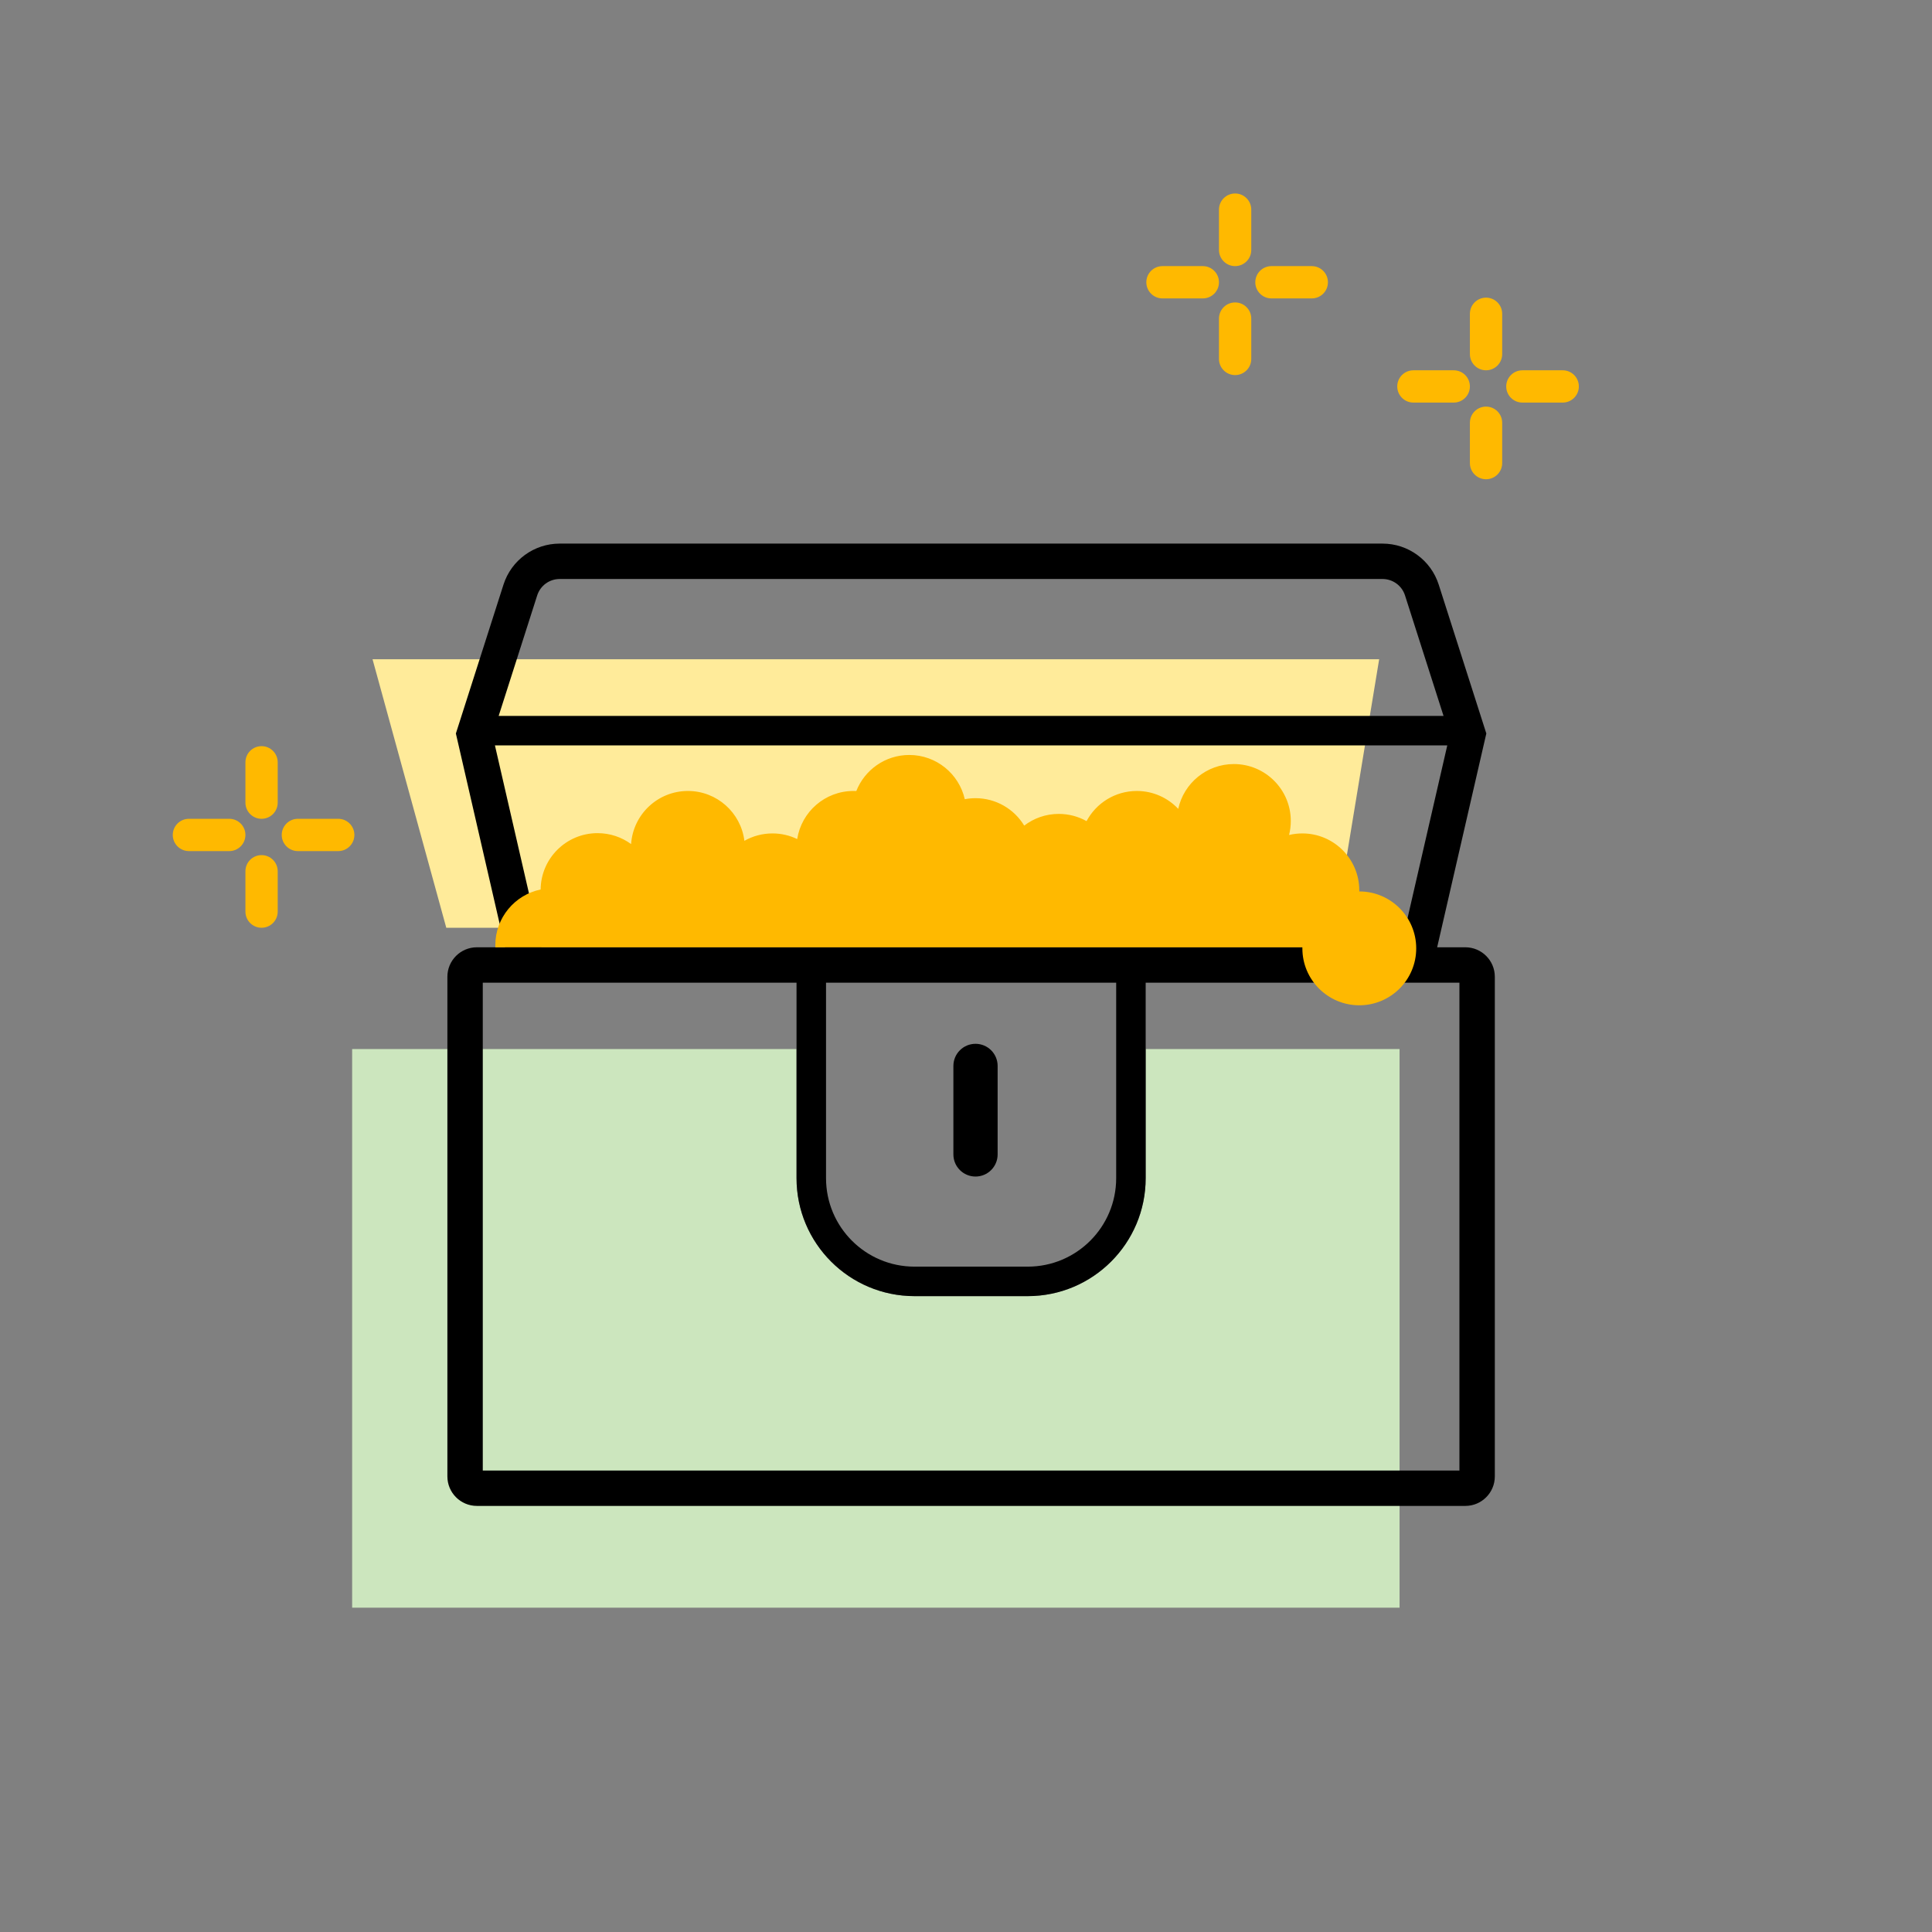
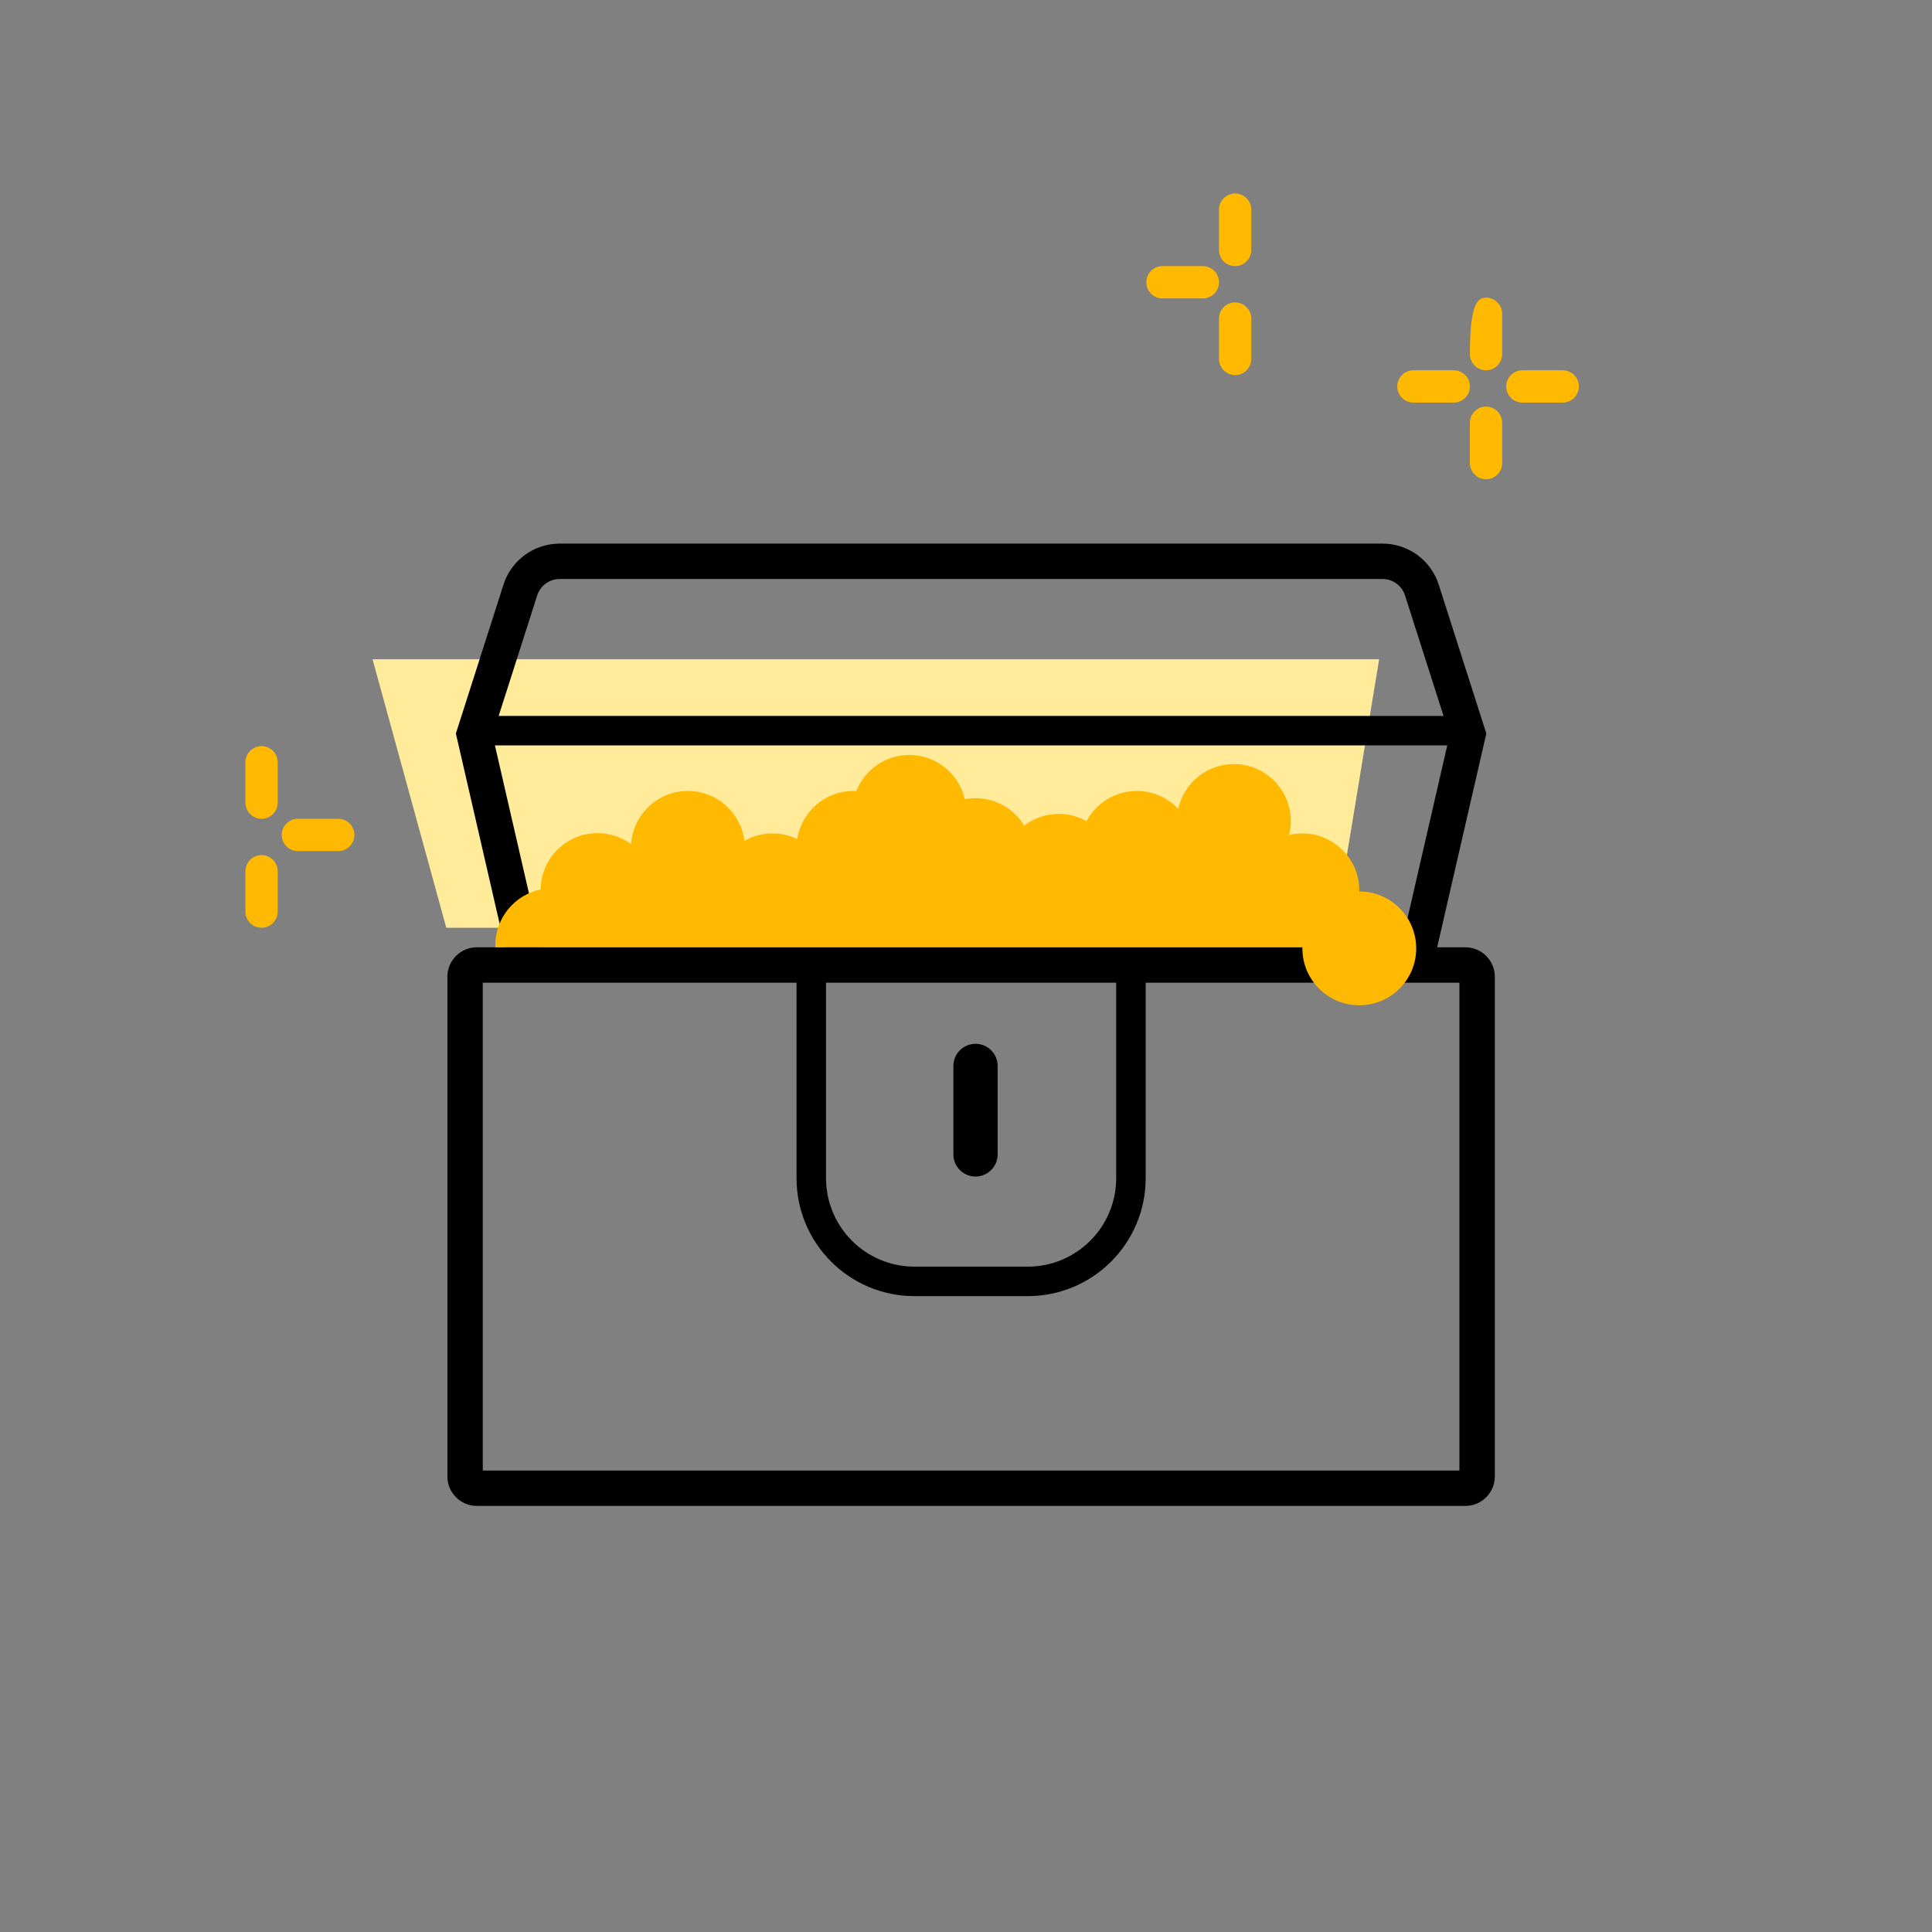
<svg xmlns="http://www.w3.org/2000/svg" width="131" height="131" viewBox="0 0 131 131" fill="none">
  <rect x="0" y="0" width="131" height="131" fill="#808080" stroke="none" />
-   <path d="M54.009 71.13H23.877V109.008H94.898V71.13H77.683V79.885C77.683 84.303 74.101 87.885 69.683 87.885H62.009C57.591 87.885 54.009 84.303 54.009 79.885V71.13Z" fill="#CCE6BE" />
  <path d="M25.26 44.7H93.515L90.515 62.907H30.26L25.26 44.7Z" fill="#FFEB9A" />
  <path d="M67.645 72.276C67.645 71.448 66.974 70.776 66.145 70.776C65.317 70.776 64.645 71.448 64.645 72.276V78.276C64.645 79.104 65.317 79.776 66.145 79.776C66.974 79.776 67.645 79.104 67.645 78.276V72.276Z" fill="black" />
  <path fill-rule="evenodd" clip-rule="evenodd" d="M100.781 49.735L97.553 39.641C97.023 37.984 95.482 36.859 93.743 36.859H37.949C36.21 36.859 34.669 37.984 34.139 39.641L30.911 49.735L34.245 64.231H32.335C31.231 64.231 30.335 65.126 30.335 66.231V100.109C30.335 101.213 31.231 102.109 32.335 102.109H99.357C100.461 102.109 101.357 101.213 101.357 100.109V66.231C101.357 65.126 100.461 64.231 99.357 64.231H97.447L100.781 49.735ZM93.743 39.259H37.949C37.253 39.259 36.637 39.709 36.425 40.372L33.812 48.543H97.88L95.267 40.372C95.055 39.709 94.439 39.259 93.743 39.259ZM98.133 50.543H33.559L36.703 64.21H94.989L98.133 50.543ZM32.735 66.631V99.709H98.957V66.631H77.683V79.885C77.683 84.303 74.101 87.885 69.683 87.885H62.009C57.591 87.885 54.009 84.303 54.009 79.885V66.631H32.735ZM75.683 66.631H56.009V79.885C56.009 83.199 58.696 85.885 62.009 85.885H69.683C72.997 85.885 75.683 83.199 75.683 79.885V66.631Z" fill="black" />
  <path d="M84.843 14.213C84.843 13.609 84.352 13.119 83.748 13.119C83.143 13.119 82.653 13.609 82.653 14.213V16.95C82.653 17.554 83.143 18.044 83.748 18.044C84.352 18.044 84.843 17.554 84.843 16.95V14.213Z" fill="#FFB900" />
  <path d="M84.843 21.602C84.843 20.997 84.352 20.507 83.748 20.507C83.143 20.507 82.653 20.997 82.653 21.602V24.338C82.653 24.943 83.143 25.433 83.748 25.433C84.352 25.433 84.843 24.943 84.843 24.338V21.602Z" fill="#FFB900" />
-   <path d="M90.041 19.139C90.041 19.744 89.551 20.234 88.946 20.234H86.21C85.606 20.234 85.116 19.744 85.116 19.139C85.116 18.535 85.606 18.044 86.21 18.044H88.946C89.551 18.044 90.041 18.535 90.041 19.139Z" fill="#FFB900" />
  <path d="M81.558 20.234C82.163 20.234 82.653 19.744 82.653 19.139C82.653 18.535 82.163 18.044 81.558 18.044H78.822C78.217 18.044 77.727 18.535 77.727 19.139C77.727 19.744 78.217 20.234 78.822 20.234H81.558Z" fill="#FFB900" />
  <path d="M17.735 50.593C18.34 50.593 18.83 51.083 18.83 51.688V54.424C18.83 55.028 18.34 55.519 17.735 55.519C17.131 55.519 16.641 55.028 16.641 54.424V51.688C16.641 51.083 17.131 50.593 17.735 50.593Z" fill="#FFB900" />
  <path d="M18.83 59.076C18.83 58.472 18.34 57.981 17.735 57.981C17.131 57.981 16.641 58.472 16.641 59.076V61.812C16.641 62.417 17.131 62.907 17.735 62.907C18.34 62.907 18.83 62.417 18.83 61.812V59.076Z" fill="#FFB900" />
  <path d="M24.029 56.614C24.029 57.218 23.539 57.709 22.934 57.709H20.198C19.594 57.709 19.103 57.218 19.103 56.614C19.103 56.009 19.594 55.519 20.198 55.519H22.934C23.539 55.519 24.029 56.009 24.029 56.614Z" fill="#FFB900" />
-   <path d="M15.546 57.709C16.15 57.709 16.641 57.218 16.641 56.614C16.641 56.009 16.15 55.519 15.546 55.519H12.81C12.205 55.519 11.715 56.009 11.715 56.614C11.715 57.218 12.205 57.709 12.81 57.709H15.546Z" fill="#FFB900" />
-   <path d="M100.762 20.182C101.366 20.182 101.856 20.672 101.856 21.277V24.013C101.856 24.617 101.366 25.108 100.762 25.108C100.157 25.108 99.667 24.617 99.667 24.013V21.277C99.667 20.672 100.157 20.182 100.762 20.182Z" fill="#FFB900" />
+   <path d="M100.762 20.182C101.366 20.182 101.856 20.672 101.856 21.277V24.013C101.856 24.617 101.366 25.108 100.762 25.108C100.157 25.108 99.667 24.617 99.667 24.013C99.667 20.672 100.157 20.182 100.762 20.182Z" fill="#FFB900" />
  <path d="M101.856 28.665C101.856 28.061 101.366 27.57 100.762 27.57C100.157 27.57 99.667 28.061 99.667 28.665V31.401C99.667 32.006 100.157 32.496 100.762 32.496C101.366 32.496 101.856 32.006 101.856 31.401V28.665Z" fill="#FFB900" />
  <path d="M107.055 26.202C107.055 26.807 106.565 27.297 105.961 27.297H103.225C102.62 27.297 102.13 26.807 102.13 26.202C102.13 25.598 102.62 25.108 103.225 25.108H105.961C106.565 25.108 107.055 25.598 107.055 26.202Z" fill="#FFB900" />
  <path d="M98.572 27.297C99.177 27.297 99.667 26.807 99.667 26.202C99.667 25.598 99.177 25.108 98.572 25.108H95.836C95.231 25.108 94.741 25.598 94.741 26.202C94.741 26.807 95.231 27.297 95.836 27.297H98.572Z" fill="#FFB900" />
  <path d="M61.655 51.191C60.022 51.191 58.627 52.204 58.062 53.636C57.998 53.633 57.934 53.632 57.869 53.632C55.941 53.632 54.343 55.045 54.055 56.893C53.548 56.648 52.979 56.511 52.378 56.511C51.686 56.511 51.036 56.693 50.474 57.012C50.238 55.107 48.613 53.632 46.644 53.632C44.599 53.632 42.926 55.222 42.792 57.233C42.155 56.767 41.368 56.492 40.518 56.492C38.399 56.492 36.679 58.198 36.658 60.312C34.904 60.676 33.585 62.23 33.585 64.092C33.585 64.138 33.586 64.184 33.588 64.231H88.307C88.307 64.255 88.308 64.28 88.308 64.304C88.308 66.436 90.036 68.164 92.167 68.164C94.299 68.164 96.027 66.436 96.027 64.304C96.027 62.172 94.299 60.444 92.167 60.444C92.168 60.42 92.167 60.395 92.167 60.371C92.167 58.239 90.439 56.511 88.307 56.511C87.997 56.511 87.695 56.547 87.405 56.617C87.482 56.313 87.523 55.995 87.523 55.667C87.523 53.535 85.795 51.807 83.663 51.807C81.813 51.807 80.268 53.108 79.891 54.845C79.187 54.098 78.189 53.632 77.082 53.632C75.606 53.632 74.323 54.46 73.674 55.677C73.117 55.365 72.474 55.187 71.79 55.187C70.909 55.187 70.097 55.483 69.447 55.98C68.77 54.866 67.544 54.121 66.145 54.121C65.897 54.121 65.654 54.145 65.418 54.19C65.027 52.473 63.49 51.191 61.655 51.191Z" fill="#FFB900" />
</svg>